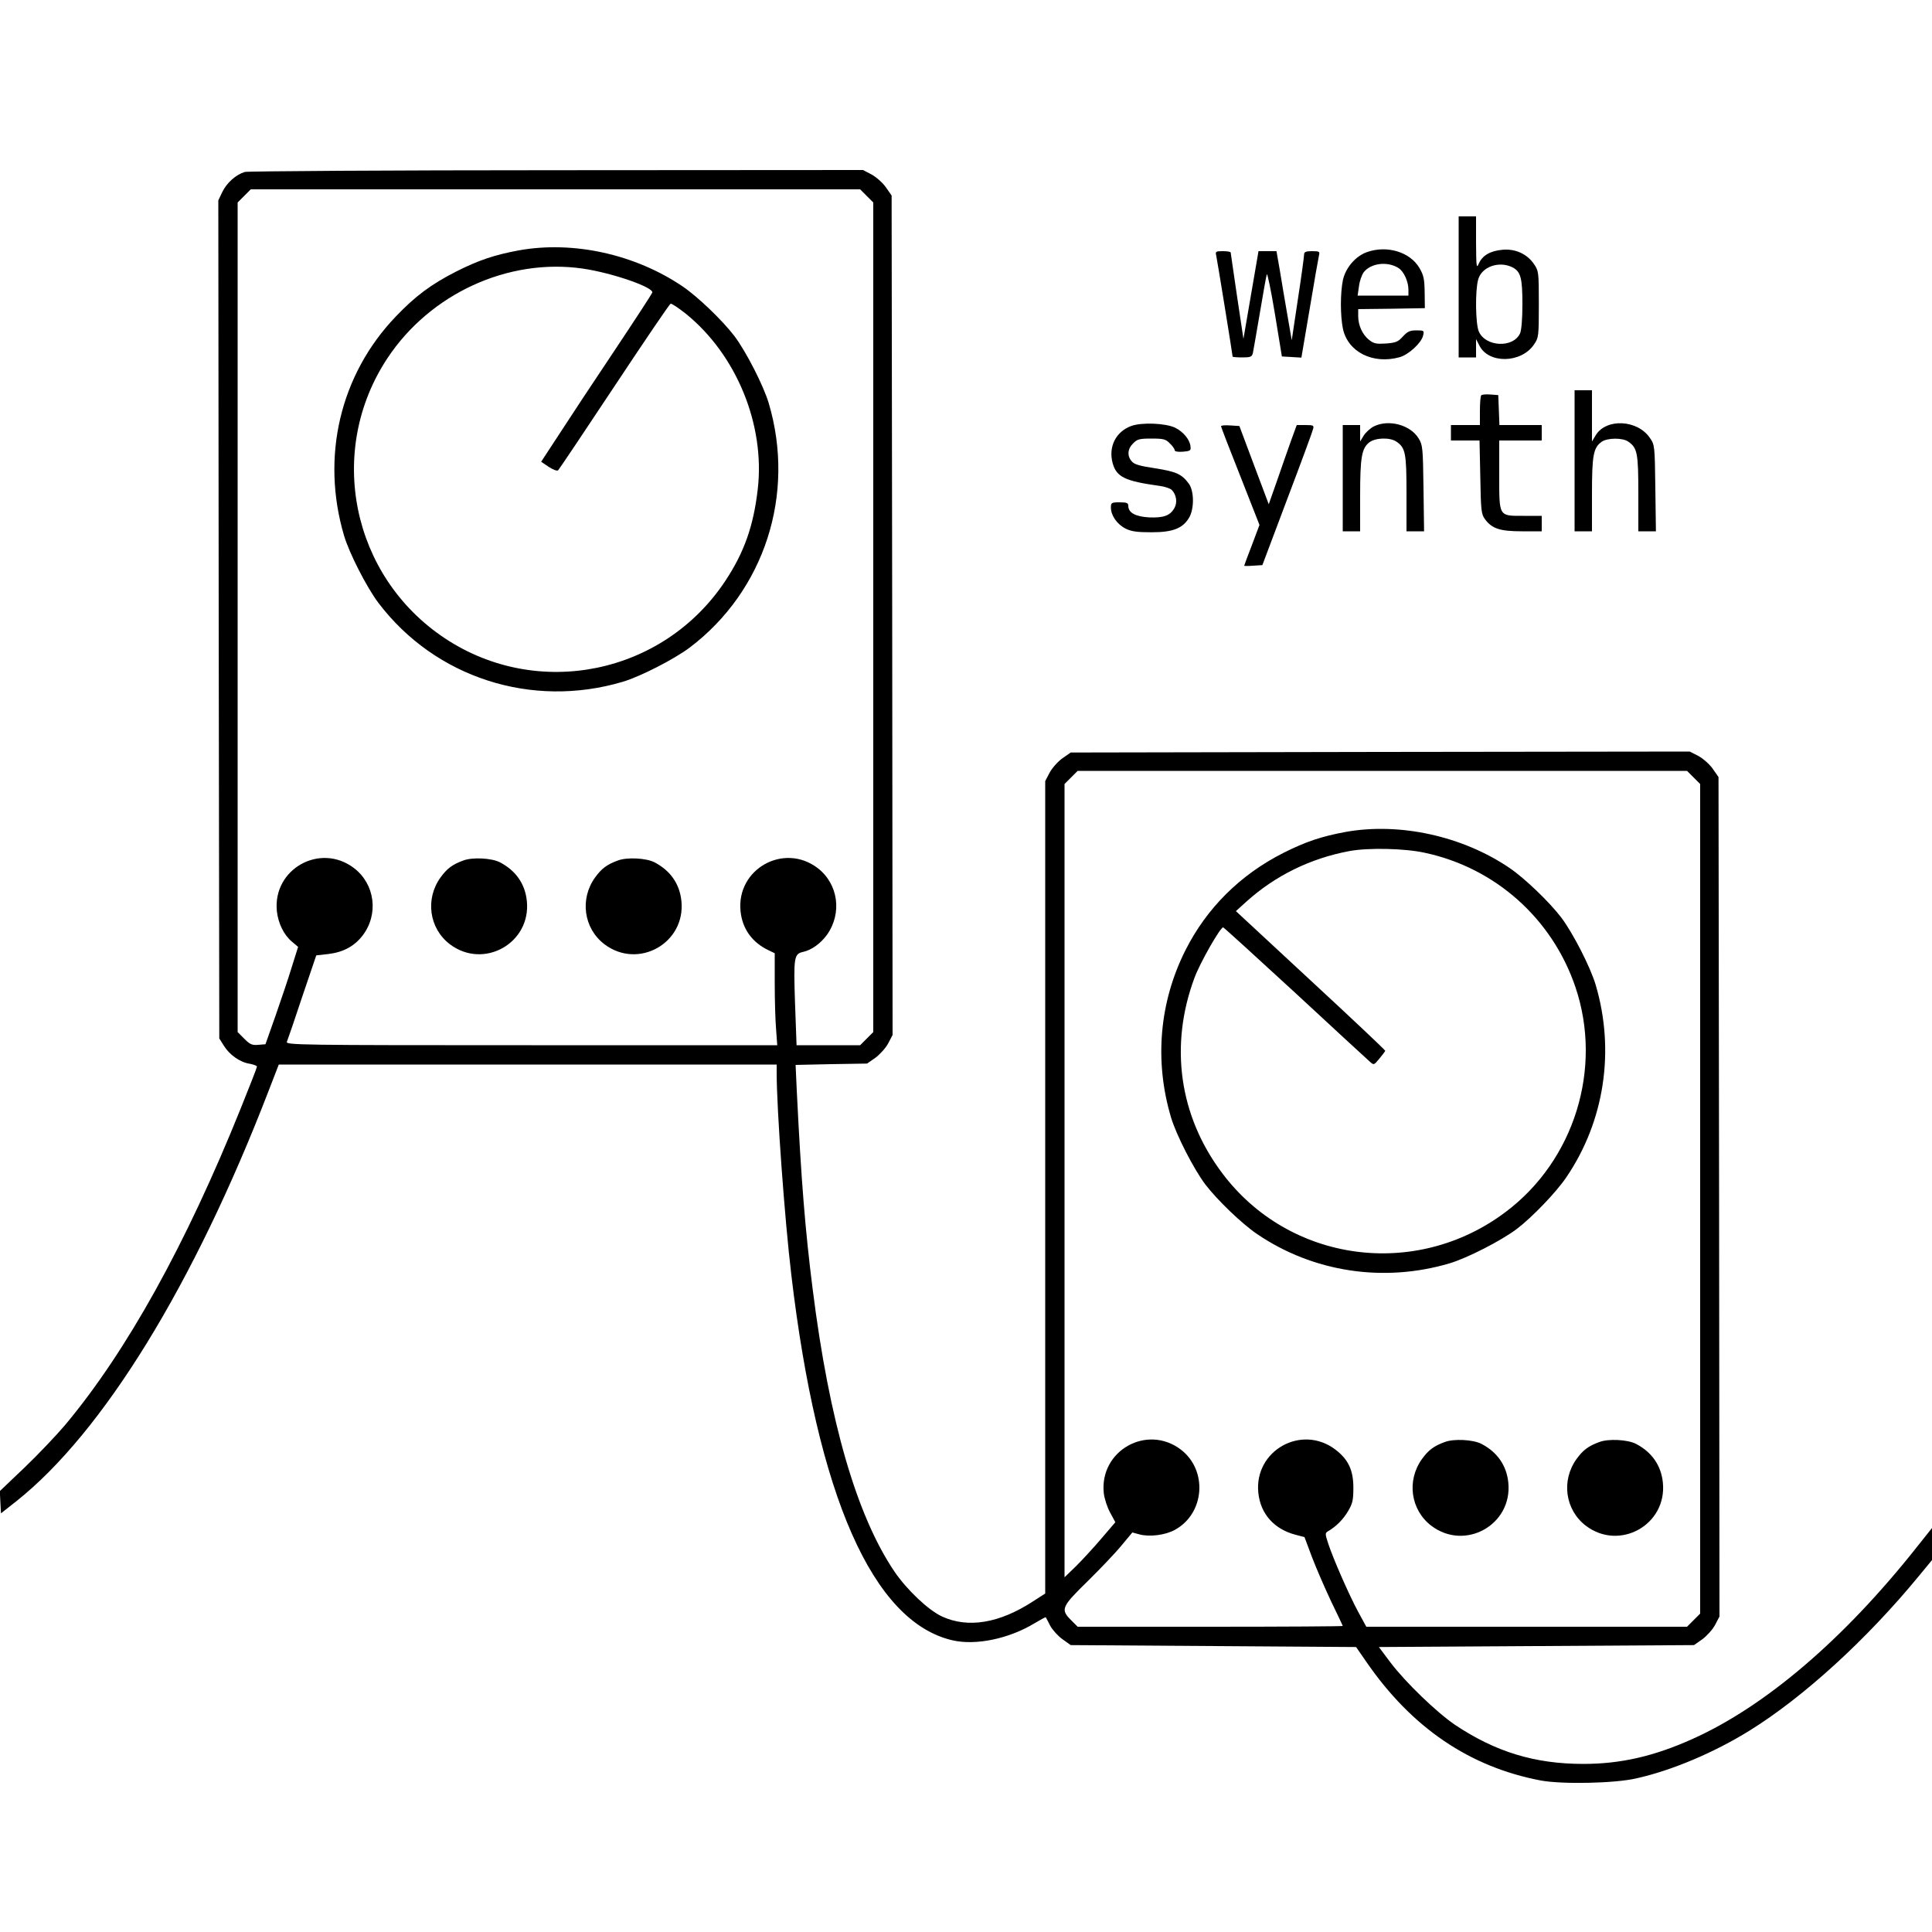
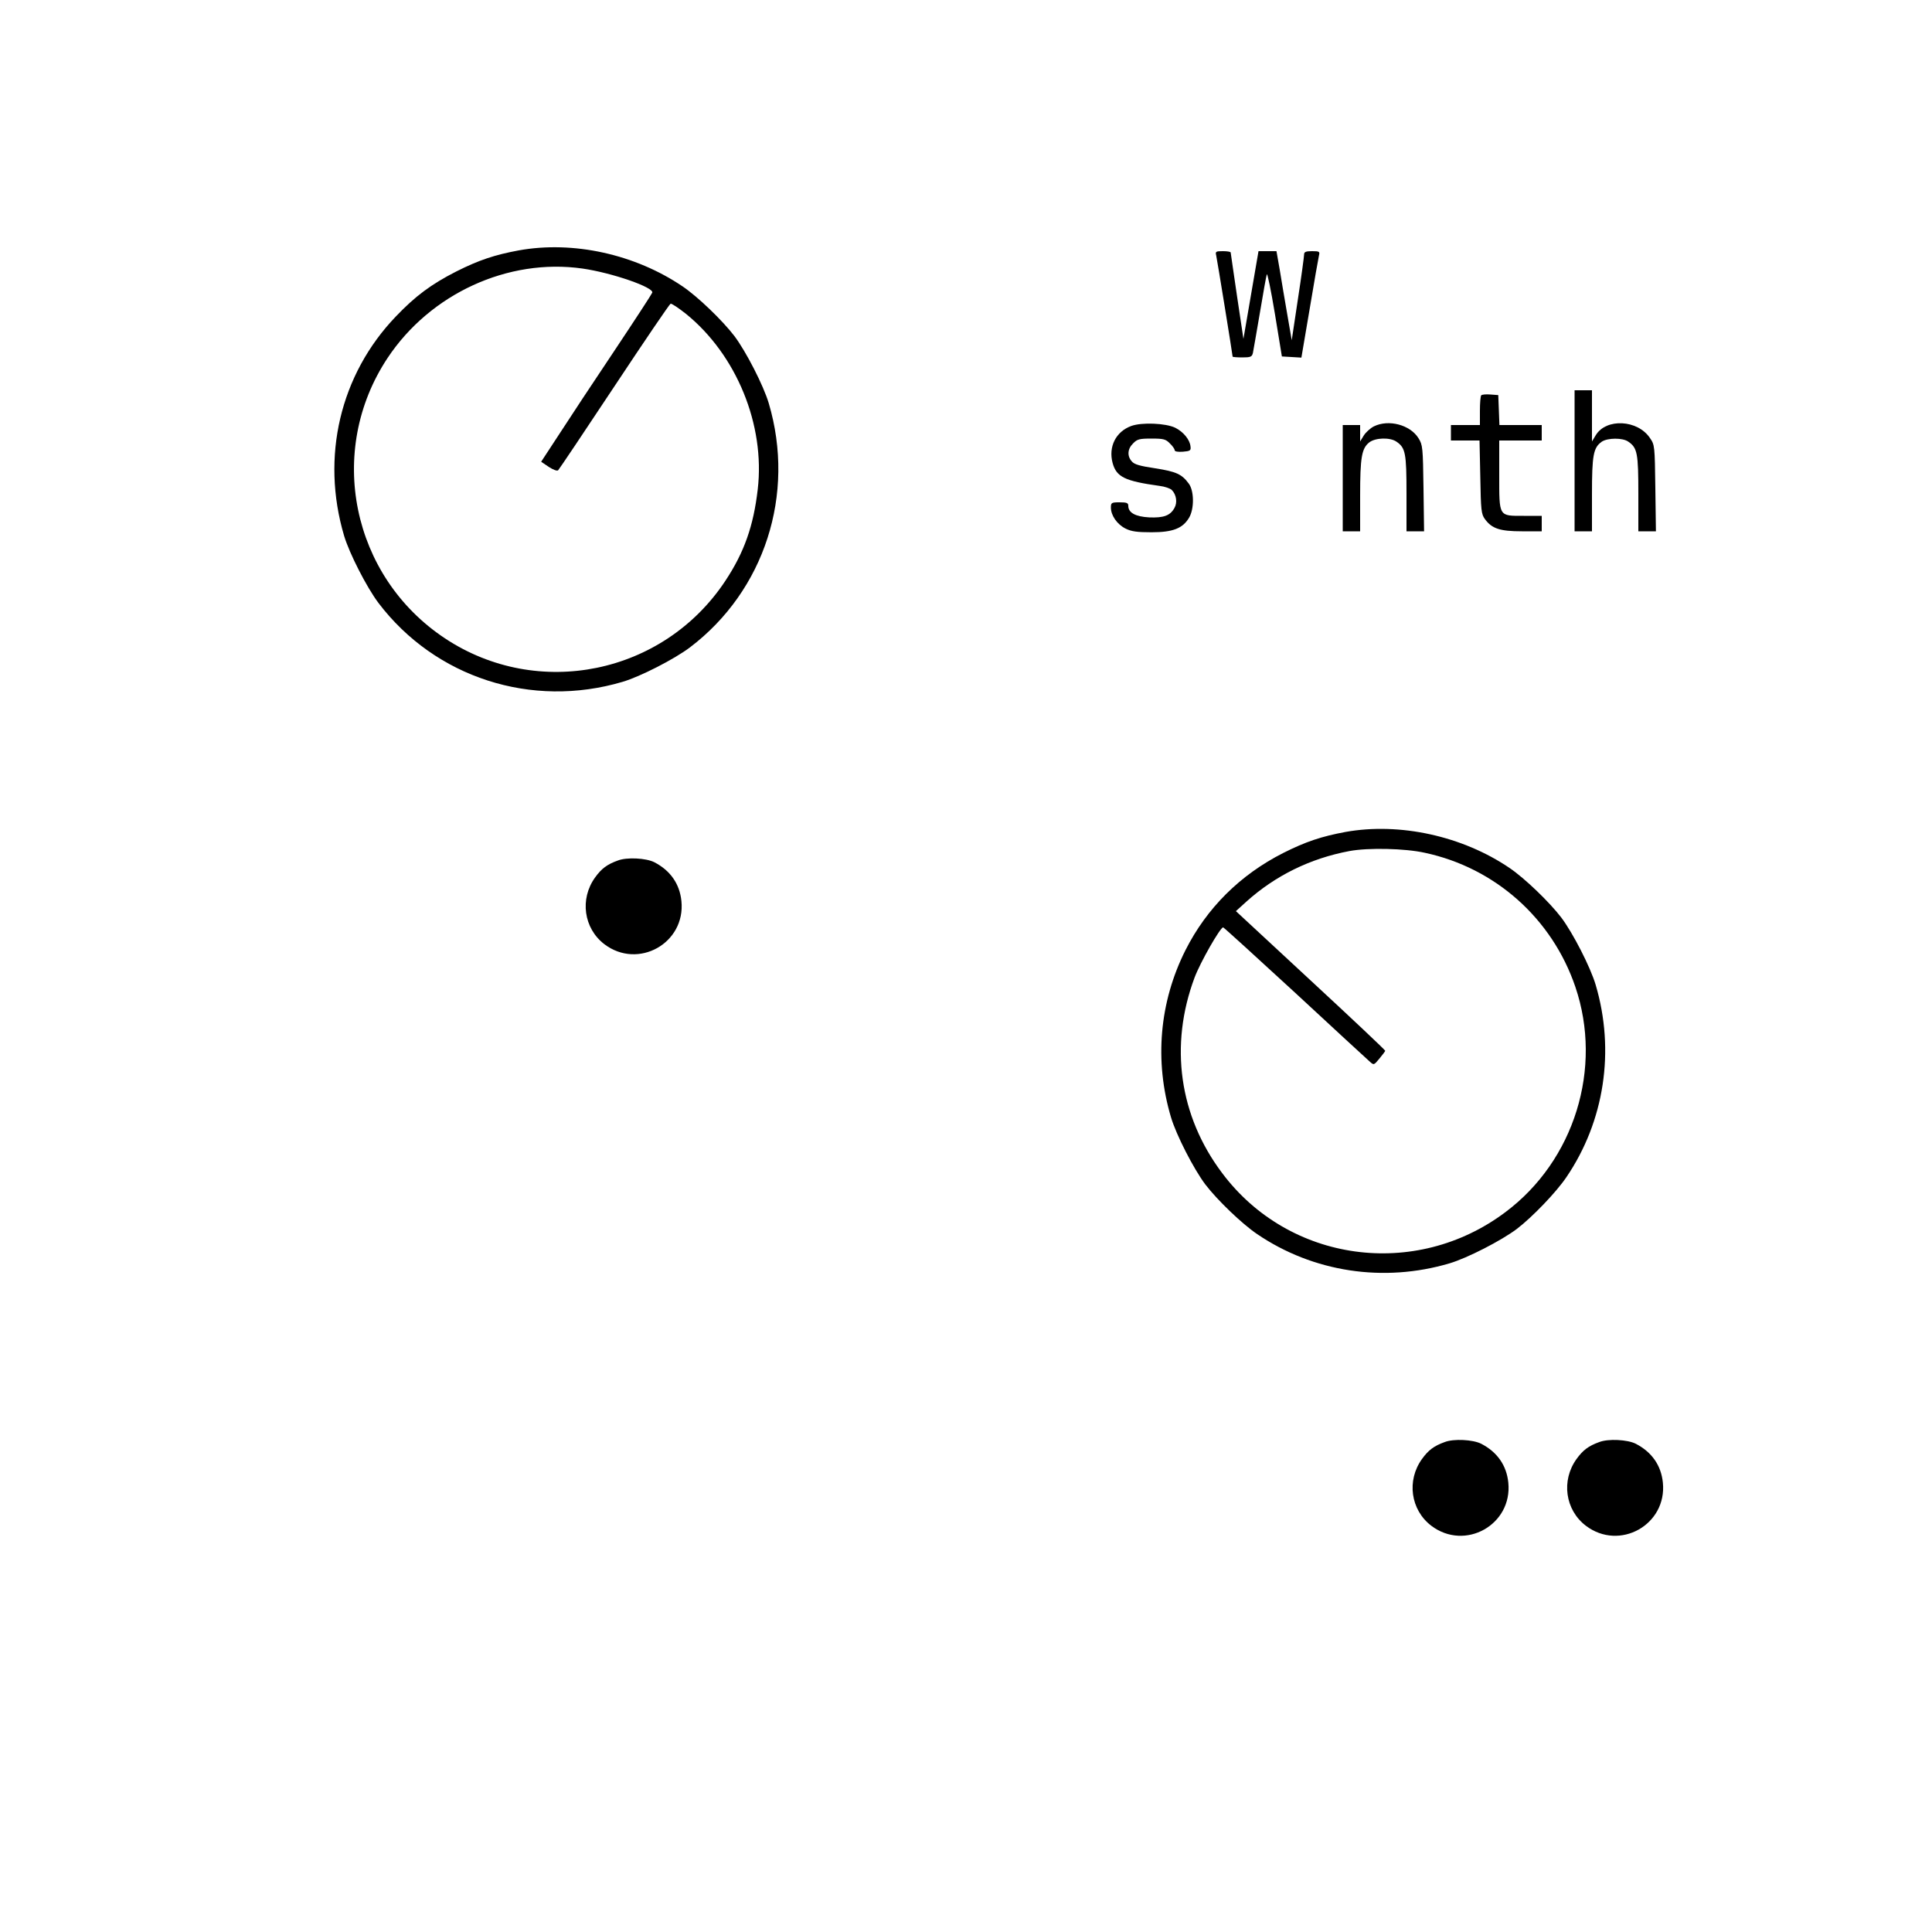
<svg xmlns="http://www.w3.org/2000/svg" version="1.0" width="1000pt" height="1000pt" viewBox="0 0 1000 1000" preserveAspectRatio="xMidYMid meet">
  <g transform="translate(0,1000) scale(0.1,-0.1)" fill="#000000" stroke="none">
-     <path d="M1267 9110 c-46 -14 -93 -56 -116 -103 l-21 -44 2 -2169 3 -2169 24 -38 c29 -47 84 -86 134 -93 20 -4 37 -10 37 -15 0 -5 -38 -102 -84 -216 -284 -706 -591 -1259 -910 -1640 -46 -54 -140 -153 -210 -220 l-127 -121 3 -58 3 -57 80 63 c449 357 919 1122 1305 2123 l53 137 1288 0 1289 0 0 -42 c0 -188 41 -755 76 -1048 135 -1143 421 -1794 833 -1890 120 -28 291 7 424 87 32 19 59 34 60 32 1 -2 12 -22 23 -44 12 -22 40 -53 64 -70 l42 -30 738 -5 739 -5 52 -75 c235 -342 535 -546 905 -616 111 -20 380 -15 493 11 184 41 402 133 586 247 282 175 609 474 879 803 l66 80 0 83 0 83 -82 -103 c-375 -473 -781 -820 -1158 -989 -200 -90 -373 -129 -565 -129 -252 0 -456 63 -665 203 -95 65 -255 219 -333 322 l-60 80 816 5 815 5 43 30 c23 17 53 50 66 74 l23 44 -2 2173 -3 2172 -30 43 c-16 23 -50 53 -74 66 l-45 23 -1602 -2 -1602 -3 -43 -30 c-23 -16 -53 -50 -66 -74 l-23 -44 0 -2102 0 -2103 -62 -40 c-175 -114 -337 -141 -472 -79 -71 33 -181 137 -246 232 -196 290 -338 778 -424 1465 -38 301 -59 556 -82 1027 l-6 131 185 4 185 3 43 30 c23 17 53 50 66 74 l23 44 -2 2173 -3 2172 -30 43 c-16 23 -50 53 -74 66 l-44 23 -1586 -1 c-872 0 -1599 -5 -1614 -9z m3219 -124 l34 -34 0 -2147 0 -2147 -34 -34 -34 -34 -165 0 -164 0 -8 219 c-8 237 -5 254 42 264 44 10 90 43 123 88 80 112 59 264 -48 346 -175 133 -421 -5 -399 -223 9 -91 60 -162 144 -202 l33 -16 0 -155 c0 -86 3 -193 7 -238 l6 -83 -1273 0 c-1208 0 -1272 1 -1265 18 4 9 40 114 79 232 l73 215 62 7 c77 9 135 40 178 96 84 110 64 266 -45 349 -175 133 -421 -5 -399 -223 7 -63 36 -123 78 -158 l32 -27 -32 -102 c-17 -56 -55 -169 -84 -252 l-53 -150 -37 -3 c-32 -3 -43 2 -72 31 l-35 35 0 2147 0 2147 34 34 34 34 1577 0 1577 0 34 -34z m4280 -3010 l34 -34 0 -2147 0 -2147 -34 -34 -34 -34 -830 0 -830 0 -42 77 c-48 89 -129 274 -155 353 -17 52 -17 55 0 65 41 24 77 60 103 104 23 39 27 57 27 121 0 90 -26 146 -93 197 -175 133 -421 -5 -399 -223 11 -110 82 -189 193 -218 l46 -12 39 -104 c22 -58 67 -161 99 -229 33 -68 60 -125 60 -127 0 -2 -309 -4 -686 -4 l-686 0 -34 34 c-56 56 -50 69 87 203 66 65 145 148 175 185 l55 66 37 -10 c52 -14 134 -4 184 24 154 85 170 308 30 415 -175 133 -421 -5 -399 -224 3 -29 18 -75 33 -102 l27 -50 -71 -83 c-39 -46 -98 -110 -131 -143 l-61 -59 0 2053 0 2053 34 34 34 34 1577 0 1577 0 34 -34z" />
    <path d="M2685 8704 c-124 -23 -206 -50 -323 -109 -130 -66 -213 -128 -313 -233 -289 -301 -389 -727 -268 -1135 27 -91 117 -267 178 -348 293 -386 792 -548 1264 -408 91 27 267 117 348 178 386 293 548 792 408 1264 -27 91 -117 267 -178 348 -62 81 -189 203 -267 256 -246 167 -567 238 -849 187z m330 -94 c153 -22 372 -98 361 -125 -3 -8 -91 -143 -197 -302 -106 -158 -234 -352 -285 -431 l-93 -142 40 -27 c23 -15 43 -22 48 -17 5 5 136 200 291 434 155 234 286 427 291 428 5 2 41 -22 79 -52 262 -212 411 -575 372 -909 -22 -190 -70 -326 -168 -474 -321 -484 -970 -616 -1451 -297 -484 321 -616 970 -297 1451 221 333 624 518 1009 463z" />
-     <path d="M2398 5546 c-56 -20 -85 -42 -118 -88 -80 -111 -59 -263 48 -345 175 -133 421 5 399 223 -9 89 -57 158 -140 201 -43 22 -143 27 -189 9z" />
    <path d="M3198 5546 c-56 -20 -85 -42 -118 -88 -80 -111 -59 -263 48 -345 175 -133 421 5 399 223 -9 89 -57 158 -140 201 -43 22 -143 27 -189 9z" />
    <path d="M6965 5694 c-124 -23 -206 -50 -323 -109 -223 -113 -396 -285 -506 -503 -135 -268 -162 -573 -75 -865 27 -91 117 -267 178 -348 62 -81 189 -203 267 -256 291 -198 656 -253 997 -152 91 27 267 117 348 178 81 62 203 189 256 267 198 291 253 656 152 997 -27 91 -117 267 -178 348 -62 81 -189 203 -267 256 -244 166 -569 237 -849 187z m410 -108 c365 -78 659 -341 779 -694 143 -421 -5 -899 -362 -1166 -466 -350 -1120 -260 -1466 202 -223 296 -274 661 -143 1012 30 80 133 260 148 260 3 0 170 -152 371 -337 201 -186 375 -347 387 -357 22 -20 22 -20 51 15 16 19 29 37 30 40 0 4 -174 168 -387 365 l-386 358 54 49 c150 135 331 224 534 262 97 18 287 14 390 -9z" />
    <path d="M7478 2536 c-56 -20 -85 -42 -118 -88 -80 -111 -59 -263 48 -345 175 -133 421 5 399 223 -9 89 -57 158 -140 201 -43 22 -143 27 -189 9z" />
    <path d="M8278 2536 c-56 -20 -85 -42 -118 -88 -80 -111 -59 -263 48 -345 175 -133 421 5 399 223 -9 89 -57 158 -140 201 -43 22 -143 27 -189 9z" />
-     <path d="M7550 8515 l0 -365 45 0 45 0 0 48 0 47 17 -33 c47 -96 217 -93 283 5 24 35 25 42 25 208 0 166 -1 173 -25 208 -36 53 -98 81 -165 74 -63 -6 -103 -30 -121 -72 -12 -27 -13 -16 -14 108 l0 137 -45 0 -45 0 0 -365z m279 101 c42 -22 51 -54 51 -191 0 -75 -5 -134 -12 -150 -35 -78 -180 -71 -214 10 -17 41 -19 212 -3 268 18 67 109 98 178 63z" />
-     <path d="M7075 8695 c-59 -21 -110 -81 -124 -144 -14 -67 -14 -185 0 -253 26 -120 155 -185 293 -147 47 13 113 74 122 112 6 26 5 27 -35 27 -34 0 -46 -6 -70 -32 -24 -27 -36 -32 -87 -36 -50 -3 -63 -1 -88 19 -34 27 -56 75 -56 123 l0 36 173 2 172 3 -1 82 c-1 69 -5 88 -27 126 -49 83 -168 119 -272 82z m163 -82 c28 -17 52 -70 52 -113 l0 -30 -131 0 -132 0 7 48 c3 26 14 58 24 72 36 48 123 59 180 23z" />
    <path d="M6295 8678 c5 -22 85 -515 85 -524 0 -2 22 -4 50 -4 43 0 50 3 55 23 2 12 19 105 36 207 17 102 33 192 36 200 3 8 22 -84 42 -205 l36 -220 51 -3 50 -3 43 253 c23 139 45 263 48 276 5 20 2 22 -36 22 -32 0 -41 -4 -41 -17 0 -10 -14 -114 -32 -231 l-32 -213 -23 133 c-13 73 -30 177 -39 231 l-17 97 -46 0 -47 0 -39 -227 -39 -227 -33 220 c-18 120 -32 222 -33 227 0 4 -18 7 -40 7 -37 0 -40 -2 -35 -22z" />
    <path d="M8150 7615 l0 -365 45 0 45 0 0 190 c0 205 7 243 51 274 30 20 108 21 137 0 47 -32 52 -60 52 -269 l0 -195 46 0 45 0 -3 223 c-3 219 -3 224 -28 260 -64 95 -226 103 -280 15 l-20 -33 0 133 0 132 -45 0 -45 0 0 -365z" />
    <path d="M7667 7954 c-4 -4 -7 -40 -7 -81 l0 -73 -75 0 -75 0 0 -40 0 -40 74 0 74 0 4 -189 c3 -173 5 -192 24 -218 36 -49 77 -63 192 -63 l102 0 0 40 0 40 -93 0 c-131 0 -127 -7 -127 213 l0 177 110 0 110 0 0 40 0 40 -110 0 -109 0 -3 78 -3 77 -40 3 c-23 2 -44 0 -48 -4z" />
    <path d="M5855 7795 c-79 -29 -119 -107 -96 -192 20 -72 63 -93 243 -118 26 -3 55 -13 63 -21 24 -24 30 -65 14 -93 -22 -40 -56 -52 -131 -49 -71 4 -108 24 -108 60 0 15 -8 18 -45 18 -42 0 -45 -2 -45 -27 0 -41 32 -87 76 -109 30 -15 60 -19 134 -19 111 0 162 20 195 76 27 46 26 139 -2 176 -36 49 -65 62 -173 79 -80 12 -109 20 -122 36 -25 28 -22 65 7 93 21 22 33 25 95 25 62 0 74 -3 95 -25 14 -13 25 -29 25 -35 0 -7 16 -10 43 -8 37 3 42 6 39 27 -3 35 -37 76 -79 97 -50 24 -174 29 -228 9z" />
    <path d="M7111 7793 c-18 -9 -42 -31 -52 -47 l-19 -31 0 43 0 42 -45 0 -45 0 0 -275 0 -275 45 0 45 0 0 183 c0 200 8 246 47 277 32 25 108 27 141 4 47 -32 52 -60 52 -269 l0 -195 46 0 45 0 -3 223 c-3 211 -4 224 -26 259 -43 69 -154 99 -231 61z" />
-     <path d="M6320 7794 c0 -4 45 -121 100 -259 l99 -252 -39 -104 c-22 -57 -40 -105 -40 -107 0 -2 21 -2 47 0 l47 3 128 340 c71 187 131 350 134 363 6 20 3 22 -39 22 l-45 0 -30 -82 c-16 -46 -49 -138 -72 -206 l-43 -122 -76 202 -76 203 -48 3 c-26 2 -47 0 -47 -4z" />
  </g>
</svg>